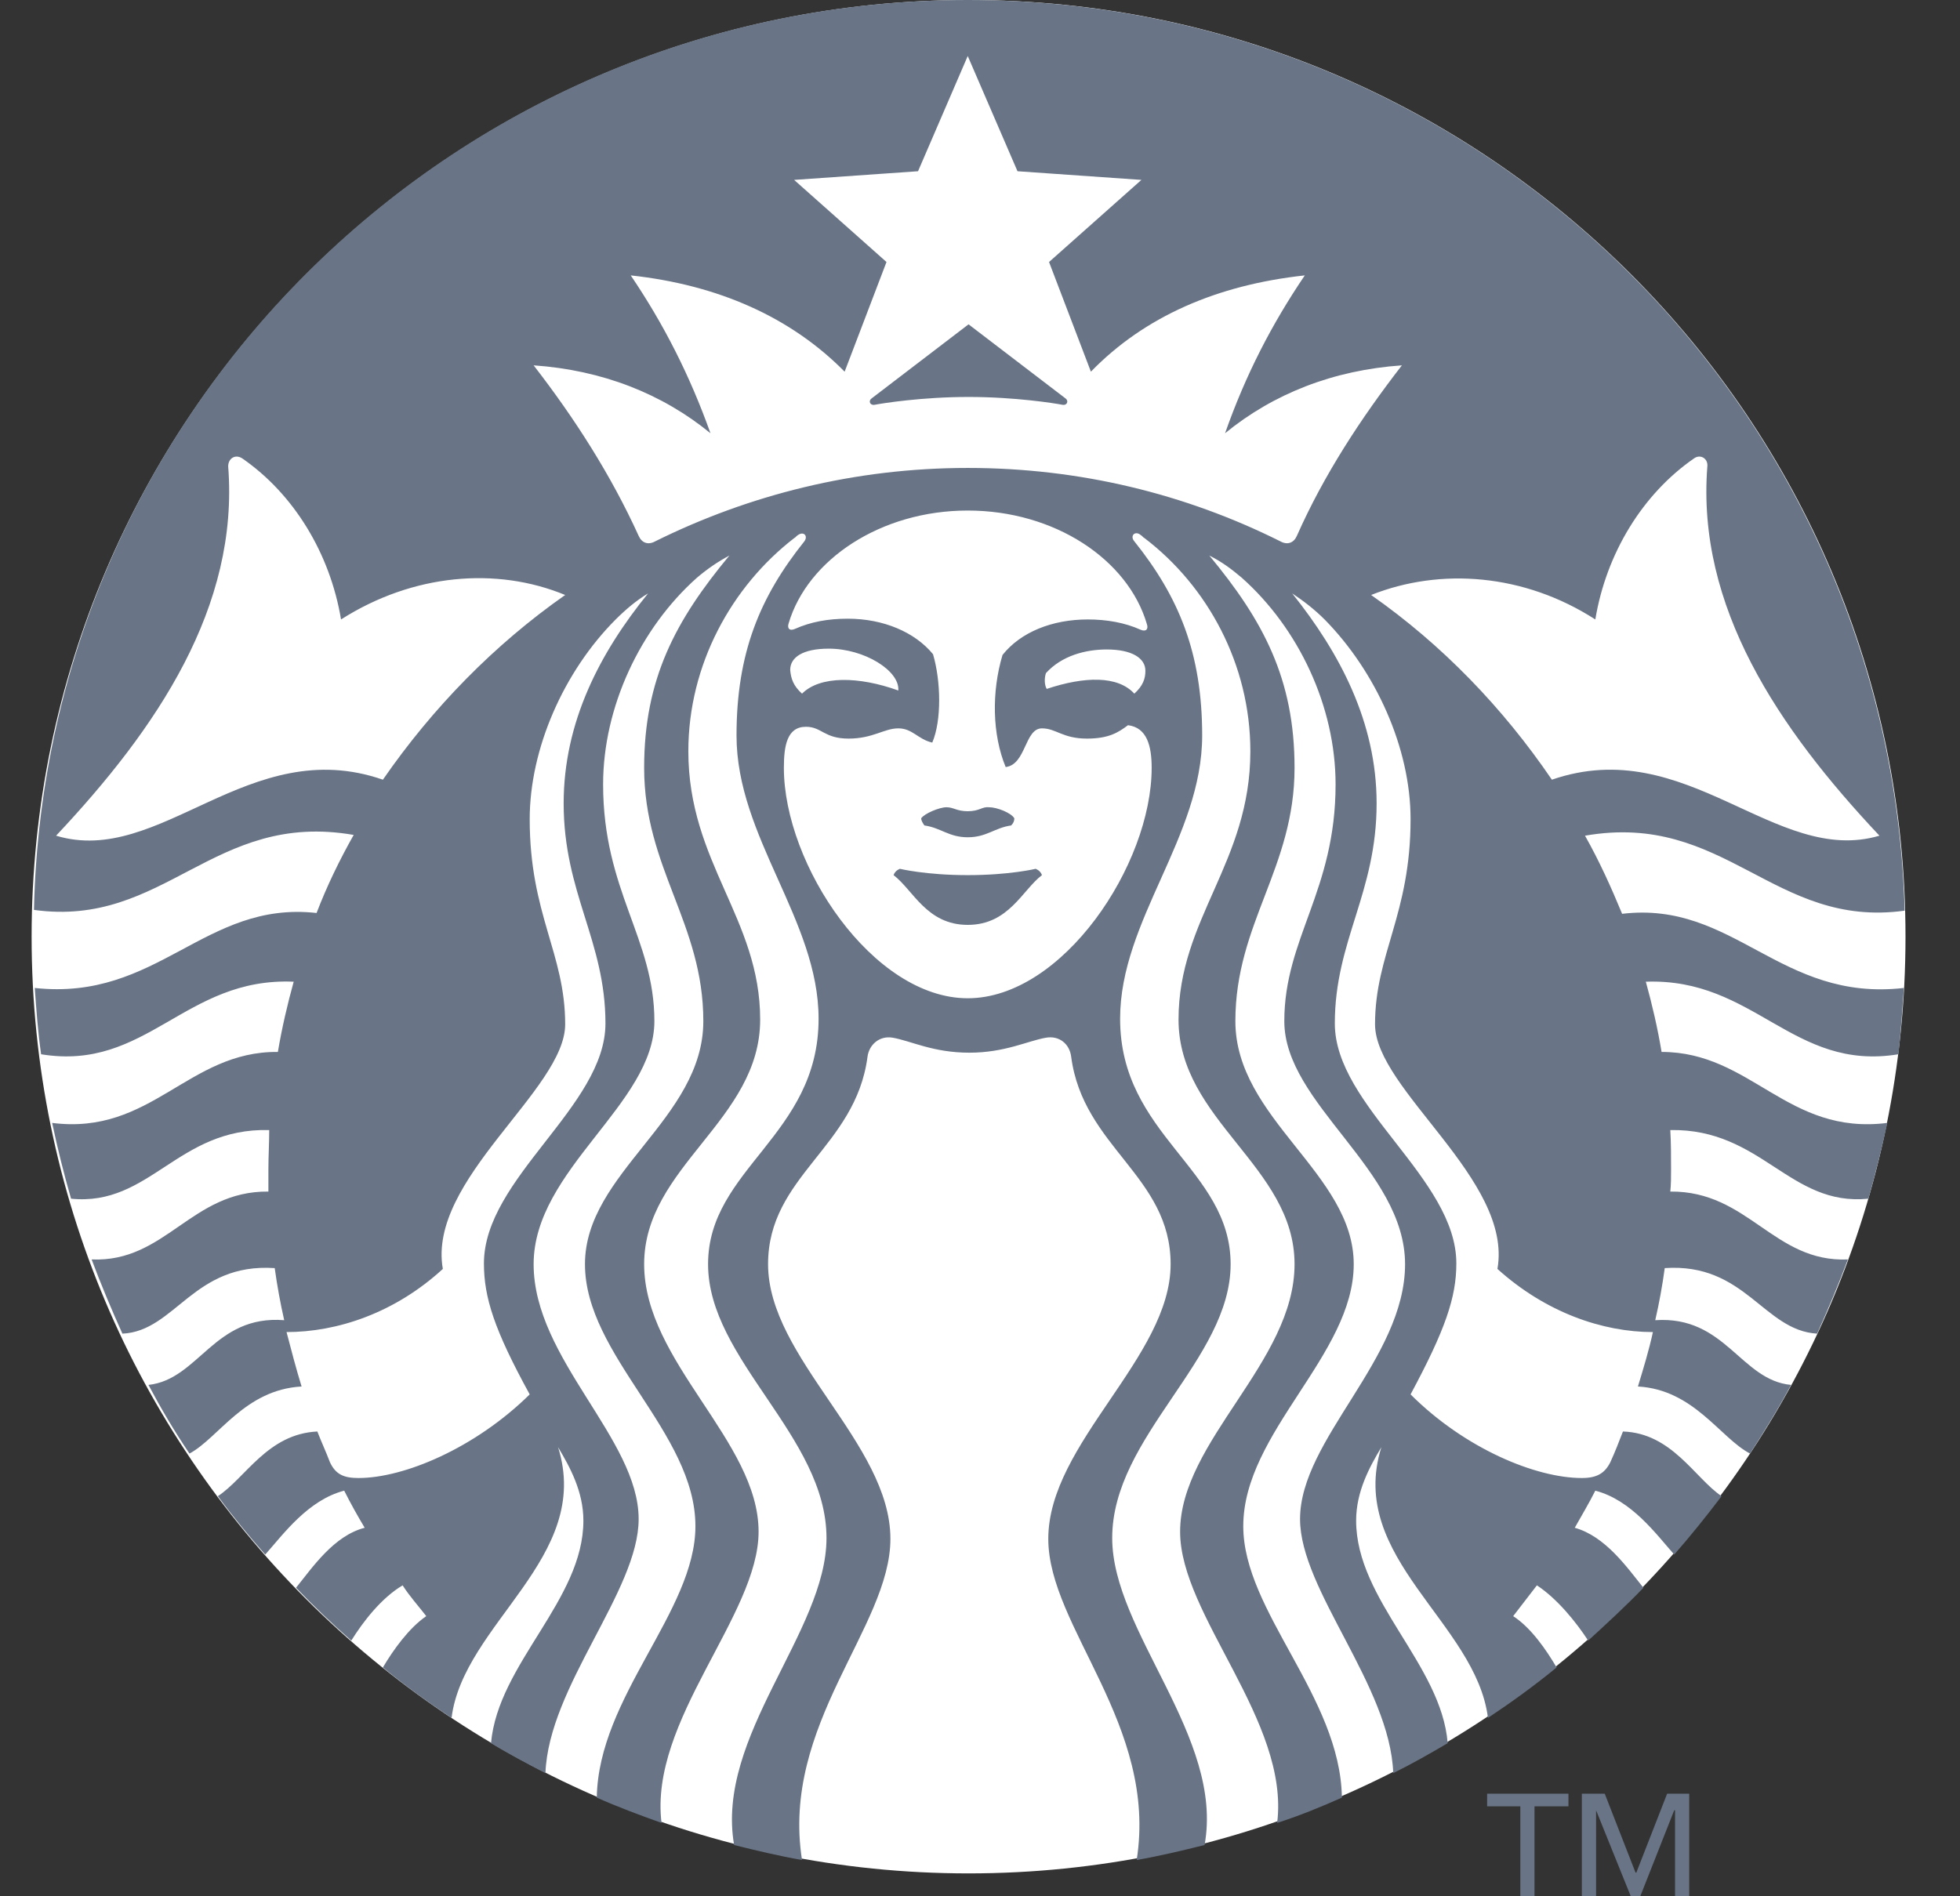
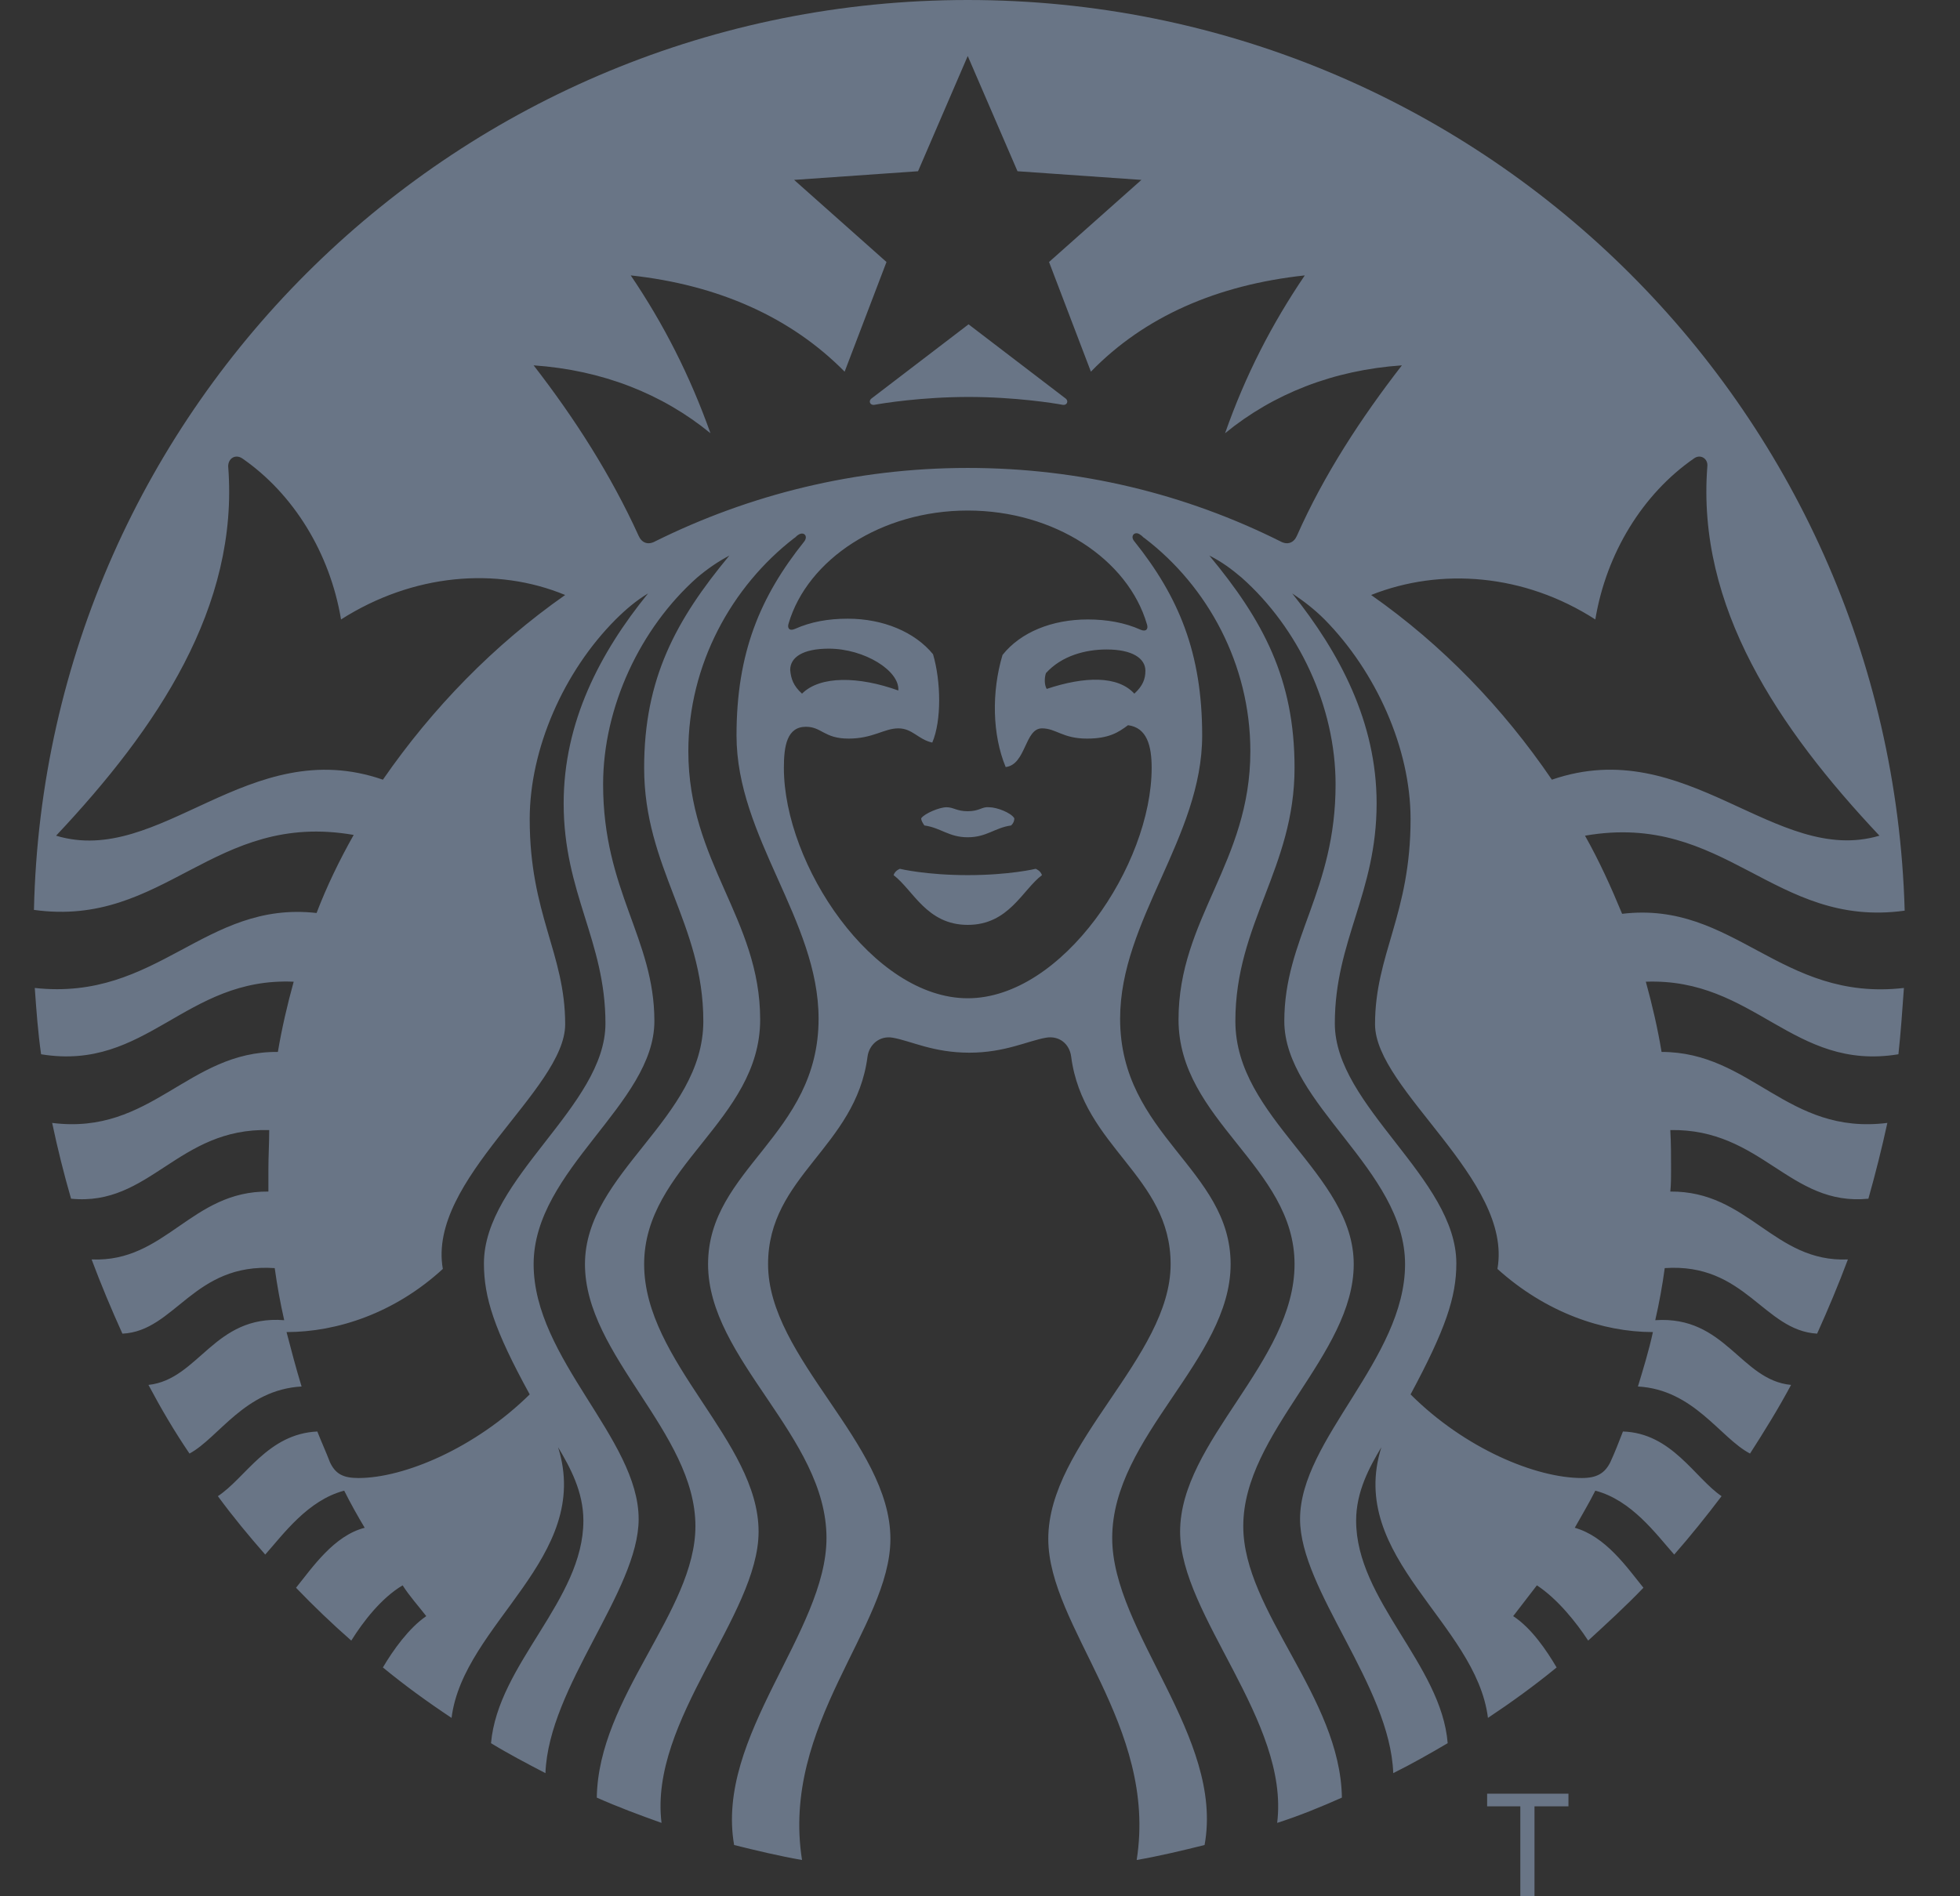
<svg xmlns="http://www.w3.org/2000/svg" width="31" height="30" viewBox="0 0 31 30" fill="none">
  <rect x="0" y="0" width="31" height="30" fill="#333333" stroke="none" />
  <g clip-path="url(#clip0_104_15)">
-     <path d="M30.138 14.819C30.138 23.009 23.496 29.638 15.319 29.638C7.129 29.638 0.5 22.996 0.5 14.819C0.5 6.629 7.142 0 15.319 0C23.496 0 30.138 6.629 30.138 14.819Z" fill="white" />
    <path d="M16.805 6.404C16.68 6.38 16.056 6.28 15.319 6.28C14.582 6.28 13.958 6.38 13.833 6.404C13.758 6.417 13.733 6.342 13.783 6.305C13.833 6.267 15.319 5.131 15.319 5.131C15.319 5.131 16.805 6.267 16.855 6.305C16.904 6.342 16.88 6.417 16.805 6.404ZM14.233 13.745C14.233 13.745 14.158 13.77 14.133 13.845C14.445 14.082 14.657 14.632 15.306 14.632C15.956 14.632 16.168 14.082 16.48 13.845C16.455 13.77 16.38 13.745 16.38 13.745C16.38 13.745 15.968 13.845 15.306 13.845C14.645 13.845 14.233 13.745 14.233 13.745ZM15.306 12.834C15.132 12.834 15.082 12.771 14.97 12.771C14.857 12.771 14.62 12.871 14.57 12.946C14.57 12.984 14.595 13.021 14.62 13.059C14.882 13.096 15.007 13.246 15.306 13.246C15.606 13.246 15.731 13.096 15.993 13.059C16.031 13.021 16.043 12.984 16.043 12.946C15.993 12.859 15.768 12.771 15.644 12.771C15.531 12.759 15.494 12.834 15.306 12.834ZM30.113 15.63C30.088 15.98 30.063 16.342 30.026 16.679C28.353 16.954 27.753 15.468 26.031 15.531C26.131 15.893 26.218 16.267 26.28 16.642C27.703 16.642 28.265 17.965 29.851 17.765C29.764 18.165 29.664 18.564 29.551 18.964C28.303 19.089 27.866 17.853 26.418 17.878C26.43 18.09 26.43 18.29 26.43 18.502C26.43 18.614 26.43 18.739 26.418 18.851C27.654 18.839 28.053 19.975 29.227 19.925C29.077 20.325 28.915 20.712 28.74 21.099C27.891 21.049 27.604 19.975 26.33 20.062C26.293 20.337 26.243 20.612 26.18 20.886C27.291 20.811 27.529 21.835 28.328 21.91C28.128 22.285 27.903 22.647 27.679 22.996C27.204 22.747 26.792 21.985 25.906 21.935C25.993 21.648 26.081 21.361 26.143 21.074C25.344 21.074 24.445 20.762 23.684 20.075C23.933 18.664 21.748 17.241 21.748 16.205C21.748 15.094 22.31 14.469 22.31 12.959C22.31 11.835 21.761 10.624 20.95 9.8C20.787 9.638 20.625 9.513 20.438 9.388C21.187 10.325 21.773 11.423 21.773 12.709C21.773 14.132 21.112 14.881 21.112 16.192C21.112 17.503 23.034 18.639 23.034 19.988C23.034 20.524 22.86 21.036 22.31 22.06C23.172 22.921 24.295 23.383 25.019 23.383C25.257 23.383 25.381 23.308 25.469 23.134C25.544 22.971 25.606 22.809 25.669 22.647C26.443 22.672 26.805 23.383 27.229 23.67C26.992 23.983 26.742 24.295 26.48 24.594C26.193 24.27 25.806 23.733 25.232 23.583C25.132 23.783 25.019 23.97 24.907 24.17C25.394 24.307 25.731 24.794 25.993 25.119C25.718 25.406 25.419 25.68 25.119 25.955C24.932 25.668 24.632 25.293 24.308 25.081C24.183 25.244 24.058 25.406 23.933 25.568C24.22 25.755 24.458 26.105 24.62 26.38C24.27 26.667 23.908 26.929 23.534 27.178C23.346 25.668 21.299 24.644 21.848 22.896C21.661 23.209 21.449 23.596 21.449 24.057C21.449 25.318 22.797 26.33 22.897 27.578C22.622 27.74 22.335 27.903 22.036 28.052C21.986 26.667 20.562 25.156 20.562 24.032C20.562 22.771 22.223 21.498 22.223 20C22.223 18.502 20.313 17.466 20.313 16.155C20.313 14.844 21.124 14.095 21.124 12.409C21.124 11.174 20.538 9.938 19.639 9.139C19.476 9.001 19.326 8.889 19.127 8.789C19.976 9.813 20.475 10.737 20.475 12.147C20.475 13.733 19.539 14.607 19.539 16.155C19.539 17.703 21.411 18.564 21.411 20C21.411 21.436 19.664 22.659 19.664 24.145C19.664 25.493 21.199 26.841 21.224 28.439C20.887 28.589 20.55 28.727 20.2 28.839C20.4 27.229 18.665 25.556 18.665 24.232C18.665 22.797 20.475 21.548 20.475 20C20.475 18.452 18.64 17.728 18.64 16.13C18.64 14.532 19.776 13.645 19.776 11.885C19.776 10.512 19.102 9.276 18.103 8.514C18.078 8.502 18.066 8.477 18.041 8.464C17.953 8.39 17.866 8.477 17.941 8.564C18.64 9.438 19.014 10.325 19.014 11.636C19.014 13.246 17.716 14.557 17.716 16.117C17.716 17.965 19.464 18.489 19.464 20C19.464 21.511 17.591 22.722 17.591 24.332C17.591 25.818 19.364 27.478 19.052 29.189C18.702 29.276 18.34 29.363 17.978 29.426C18.315 27.291 16.58 25.743 16.58 24.345C16.58 22.834 18.515 21.473 18.515 20C18.515 18.602 17.129 18.152 16.942 16.717C16.917 16.517 16.755 16.38 16.543 16.417C16.255 16.467 15.893 16.654 15.332 16.654C14.757 16.654 14.408 16.467 14.12 16.417C13.908 16.38 13.746 16.529 13.721 16.717C13.534 18.152 12.148 18.602 12.148 20C12.148 21.486 14.083 22.834 14.083 24.345C14.083 25.743 12.348 27.278 12.685 29.426C12.323 29.363 11.961 29.276 11.611 29.189C11.312 27.466 13.072 25.818 13.072 24.332C13.072 22.722 11.199 21.511 11.199 20C11.199 18.489 12.947 17.965 12.947 16.117C12.947 14.557 11.649 13.246 11.649 11.636C11.649 10.325 12.023 9.438 12.722 8.564C12.785 8.477 12.71 8.402 12.622 8.464C12.597 8.477 12.585 8.502 12.56 8.514C11.574 9.276 10.887 10.512 10.887 11.885C10.887 13.645 12.023 14.532 12.023 16.13C12.023 17.728 10.188 18.452 10.188 20C10.188 21.548 11.998 22.797 11.998 24.232C11.998 25.556 10.263 27.216 10.463 28.839C10.113 28.714 9.776 28.589 9.439 28.439C9.464 26.841 10.999 25.493 10.999 24.145C10.999 22.659 9.252 21.448 9.252 20C9.252 18.552 11.124 17.703 11.124 16.155C11.124 14.607 10.188 13.733 10.188 12.147C10.188 10.737 10.687 9.813 11.536 8.789C11.349 8.889 11.187 9.001 11.024 9.139C10.126 9.938 9.539 11.186 9.539 12.409C9.539 14.095 10.35 14.844 10.35 16.155C10.35 17.466 8.44 18.502 8.44 20C8.44 21.498 10.101 22.759 10.101 24.032C10.101 25.169 8.677 26.679 8.627 28.052C8.34 27.903 8.053 27.753 7.766 27.578C7.878 26.317 9.227 25.318 9.227 24.057C9.227 23.596 9.014 23.209 8.827 22.896C9.376 24.644 7.329 25.68 7.142 27.178C6.767 26.929 6.405 26.667 6.056 26.38C6.218 26.105 6.468 25.755 6.742 25.568C6.617 25.406 6.48 25.256 6.368 25.081C6.031 25.281 5.743 25.655 5.556 25.955C5.257 25.693 4.957 25.406 4.682 25.119C4.944 24.794 5.282 24.295 5.768 24.17C5.656 23.983 5.544 23.783 5.444 23.583C4.87 23.733 4.483 24.27 4.195 24.594C3.933 24.295 3.684 23.995 3.446 23.67C3.883 23.383 4.233 22.684 5.019 22.647C5.082 22.809 5.157 22.971 5.219 23.134C5.307 23.321 5.431 23.383 5.669 23.383C6.393 23.383 7.516 22.909 8.378 22.06C7.816 21.036 7.654 20.524 7.654 19.988C7.654 18.639 9.576 17.503 9.576 16.192C9.576 14.881 8.915 14.132 8.915 12.709C8.915 11.423 9.489 10.325 10.25 9.388C10.063 9.501 9.901 9.638 9.738 9.8C8.915 10.624 8.378 11.848 8.378 12.959C8.378 14.469 8.939 15.081 8.939 16.205C8.939 17.241 6.755 18.664 7.004 20.075C6.243 20.774 5.332 21.074 4.532 21.074C4.607 21.361 4.682 21.648 4.77 21.935C3.871 21.985 3.459 22.747 2.997 22.996C2.76 22.647 2.547 22.285 2.348 21.91C3.147 21.823 3.384 20.799 4.495 20.886C4.433 20.612 4.383 20.337 4.345 20.062C3.059 19.975 2.772 21.061 1.936 21.099C1.761 20.712 1.599 20.325 1.449 19.925C2.622 19.975 3.022 18.839 4.245 18.851C4.245 18.739 4.245 18.627 4.245 18.502C4.245 18.29 4.258 18.09 4.258 17.878C2.81 17.84 2.373 19.089 1.124 18.964C1.012 18.577 0.912 18.177 0.825 17.765C2.398 17.965 2.972 16.629 4.395 16.642C4.458 16.267 4.545 15.893 4.645 15.531C2.922 15.456 2.323 16.954 0.65 16.679C0.6 16.33 0.575 15.98 0.55 15.63C2.498 15.843 3.234 14.245 5.007 14.444C5.169 14.02 5.369 13.608 5.594 13.209C3.371 12.822 2.61 14.682 0.537 14.395C0.712 6.404 7.267 7.62939e-06 15.306 7.62939e-06C23.359 7.62939e-06 29.901 6.404 30.125 14.407C28.053 14.694 27.291 12.834 25.069 13.221C25.294 13.62 25.481 14.033 25.656 14.457C27.429 14.245 28.153 15.855 30.113 15.63ZM8.939 9.413C7.853 8.964 6.53 9.076 5.394 9.8C5.219 8.752 4.645 7.815 3.833 7.253C3.721 7.179 3.609 7.253 3.609 7.378C3.783 9.601 2.485 11.523 0.887 13.221C2.535 13.72 3.933 11.598 6.056 12.335C6.842 11.198 7.816 10.2 8.939 9.413ZM15.306 8.077C13.933 8.077 12.772 8.851 12.473 9.863C12.448 9.938 12.485 9.988 12.572 9.95C12.822 9.838 13.097 9.788 13.409 9.788C13.971 9.788 14.47 10 14.757 10.35C14.882 10.774 14.895 11.398 14.745 11.748C14.52 11.698 14.433 11.523 14.208 11.523C13.983 11.523 13.808 11.685 13.421 11.685C13.034 11.685 12.997 11.498 12.747 11.498C12.448 11.498 12.398 11.798 12.398 12.147C12.398 13.683 13.808 15.793 15.306 15.793C16.805 15.793 18.215 13.683 18.215 12.147C18.215 11.798 18.14 11.511 17.841 11.473C17.691 11.585 17.541 11.685 17.192 11.685C16.805 11.685 16.705 11.523 16.48 11.523C16.205 11.523 16.23 12.097 15.906 12.135C15.694 11.623 15.681 10.949 15.856 10.362C16.143 10 16.642 9.8 17.204 9.8C17.504 9.8 17.791 9.85 18.041 9.963C18.128 10 18.166 9.95 18.14 9.875C17.841 8.851 16.68 8.077 15.306 8.077ZM17.504 10.275C17.167 10.275 16.792 10.374 16.543 10.649C16.517 10.724 16.517 10.836 16.555 10.899C17.154 10.699 17.679 10.687 17.941 10.974C18.078 10.849 18.116 10.737 18.116 10.612C18.116 10.412 17.903 10.275 17.504 10.275ZM12.685 10.974C12.972 10.687 13.584 10.699 14.208 10.924C14.233 10.612 13.671 10.262 13.109 10.262C12.697 10.262 12.498 10.399 12.498 10.599C12.51 10.737 12.547 10.849 12.685 10.974ZM22.173 5.78C21.087 5.855 20.138 6.23 19.376 6.854C19.701 5.93 20.113 5.131 20.637 4.357C19.252 4.507 18.103 5.006 17.254 5.88L16.592 4.145L18.053 2.846L16.093 2.709L15.306 0.886L14.52 2.709L12.56 2.846L14.021 4.145L13.359 5.88C12.51 5.019 11.361 4.507 9.976 4.357C10.5 5.131 10.912 5.943 11.237 6.854C10.475 6.23 9.526 5.855 8.44 5.78C9.089 6.617 9.664 7.516 10.101 8.477C10.15 8.589 10.25 8.627 10.363 8.564C11.848 7.828 13.521 7.403 15.306 7.403C17.079 7.403 18.752 7.815 20.25 8.564C20.363 8.627 20.463 8.589 20.512 8.477C20.937 7.516 21.524 6.617 22.173 5.78ZM24.545 12.335C26.68 11.598 28.078 13.708 29.726 13.221C28.128 11.523 26.83 9.601 27.004 7.378C27.017 7.253 26.892 7.179 26.792 7.253C25.981 7.815 25.406 8.752 25.232 9.8C24.108 9.076 22.785 8.976 21.686 9.413C22.81 10.2 23.771 11.198 24.545 12.335Z" fill="#697586" />
    <path d="M24.27 30H24.046V28.577H23.521V28.377H24.807V28.577H24.27V30Z" fill="#697586" />
-     <path d="M25.868 29.625H25.881L26.368 28.377H26.717V30H26.493V28.639H26.48L25.943 30H25.793L25.244 28.639V30H25.019V28.377H25.381L25.868 29.625Z" fill="#697586" />
  </g>
  <defs>
    <clipPath id="clip0_104_15">
      <rect width="29.638" height="30" fill="white" transform="translate(0.5)" />
    </clipPath>
  </defs>
</svg>